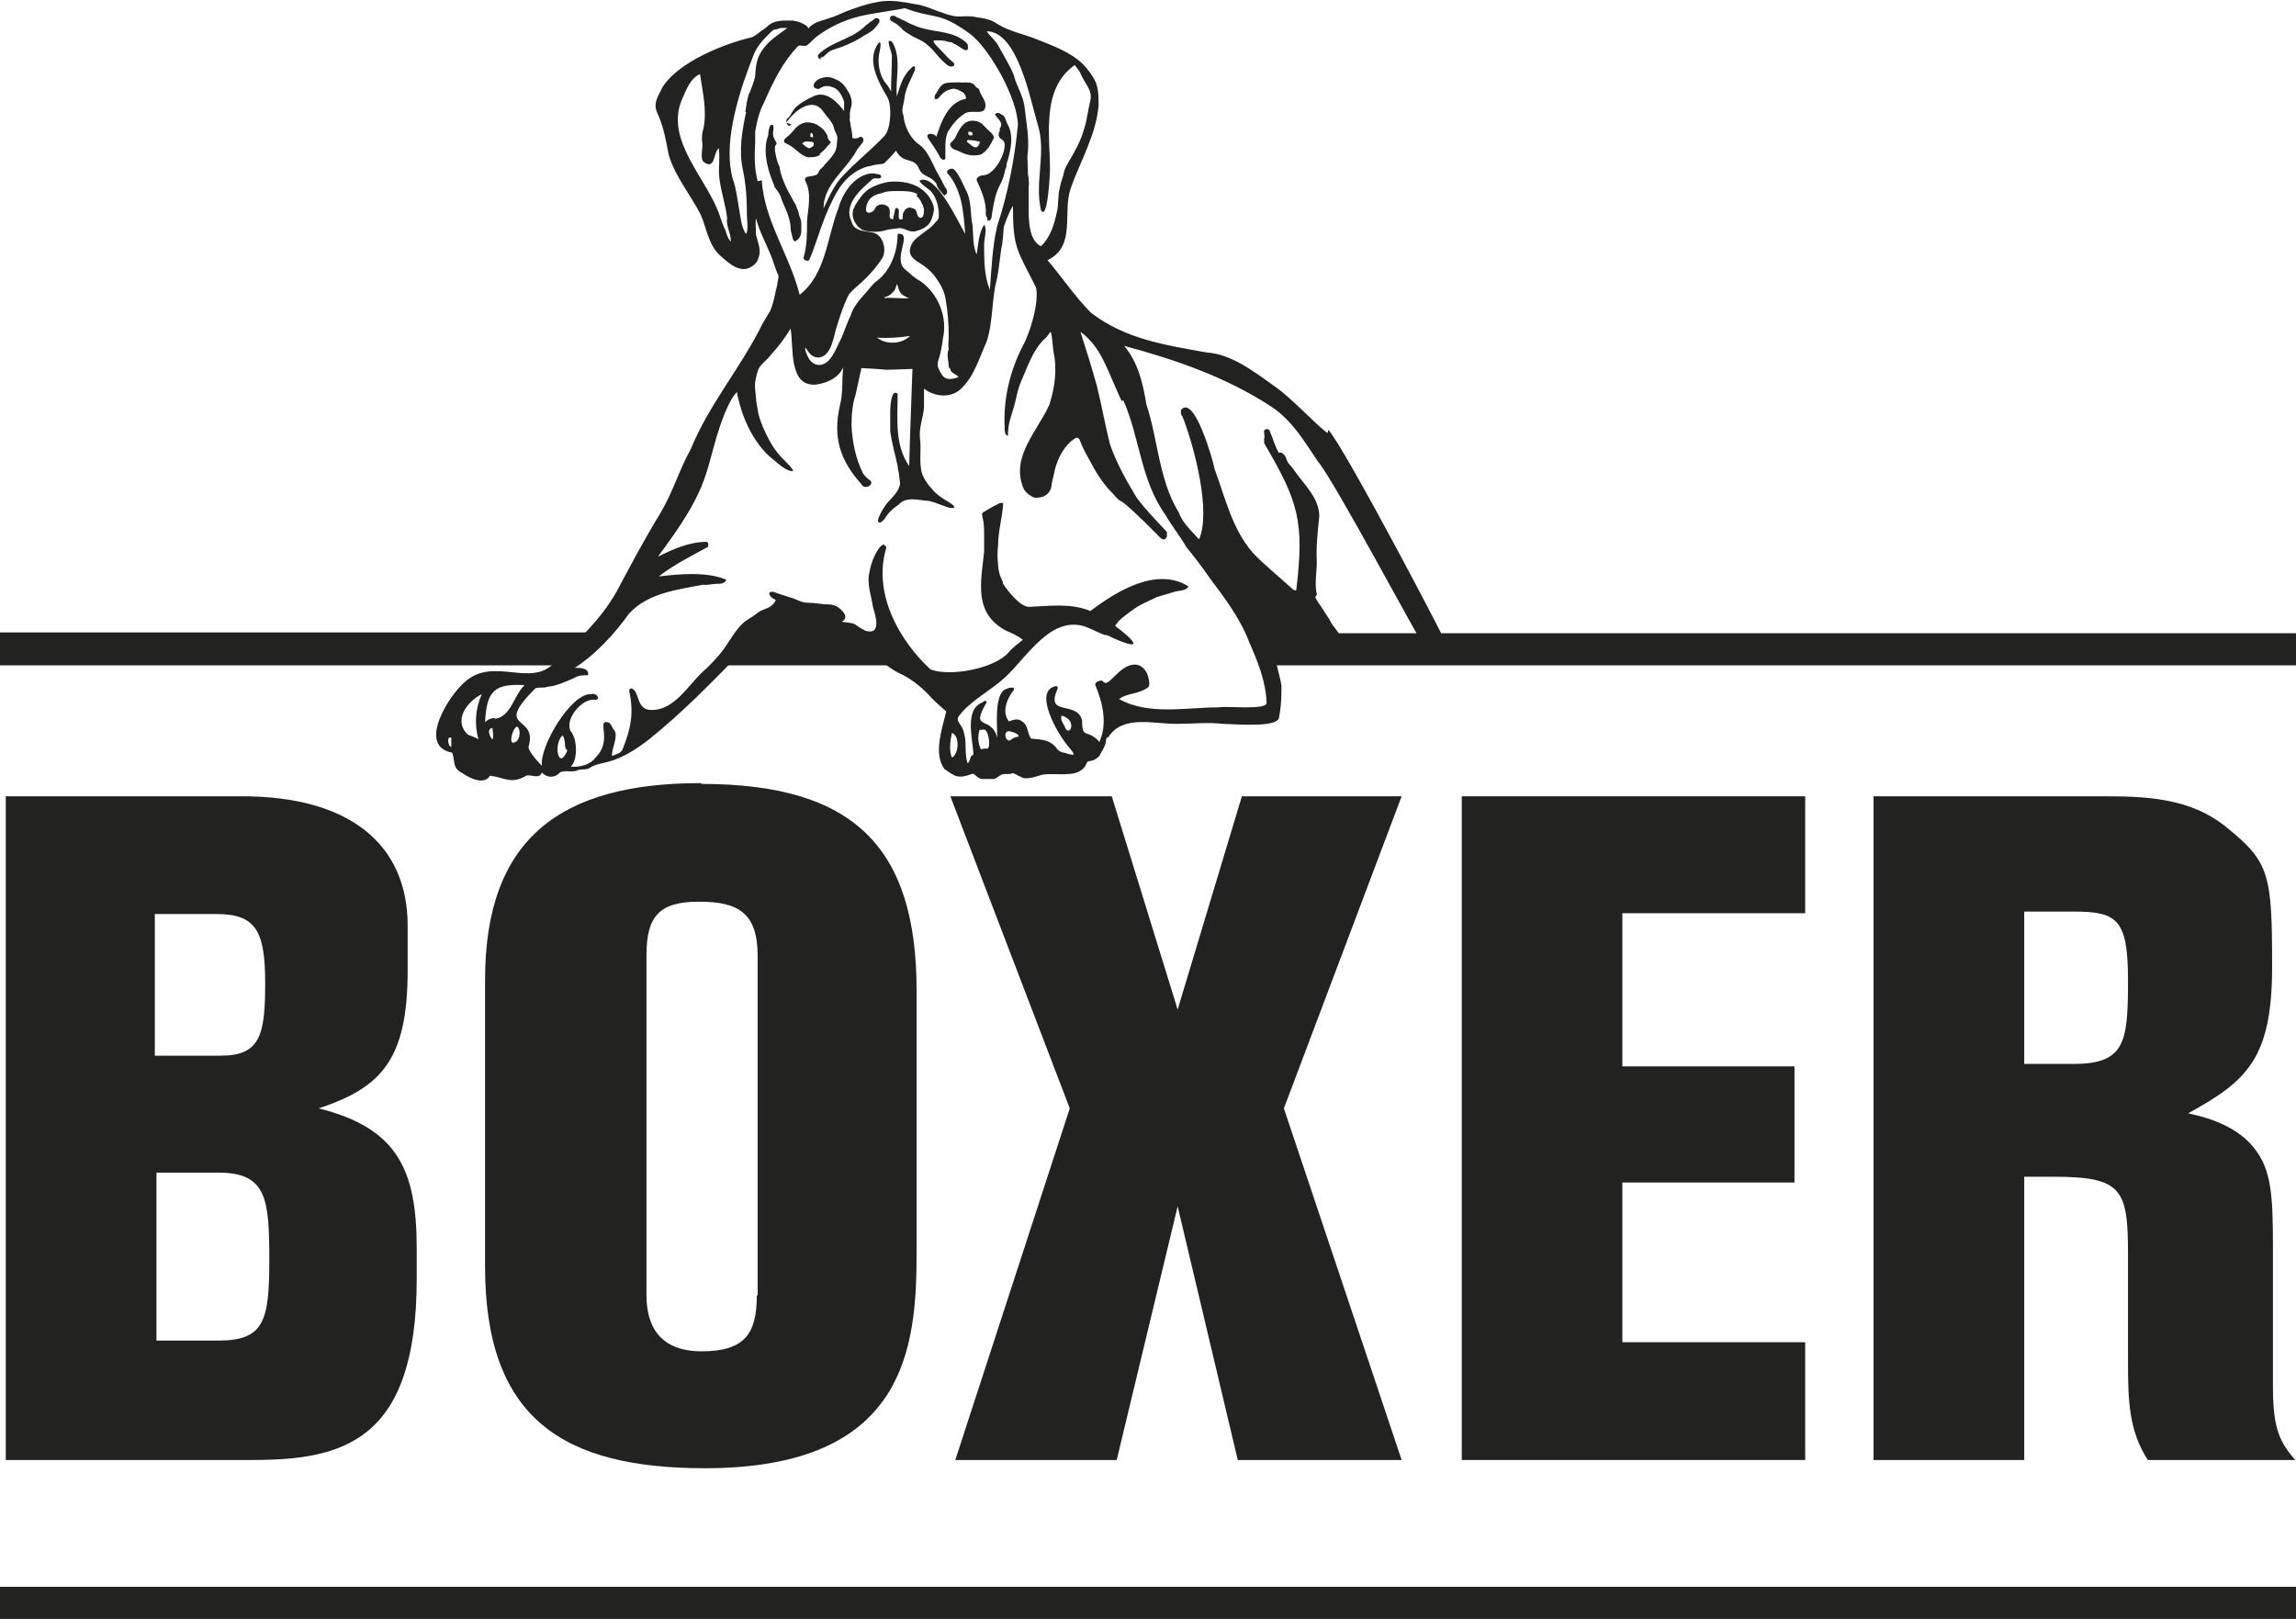
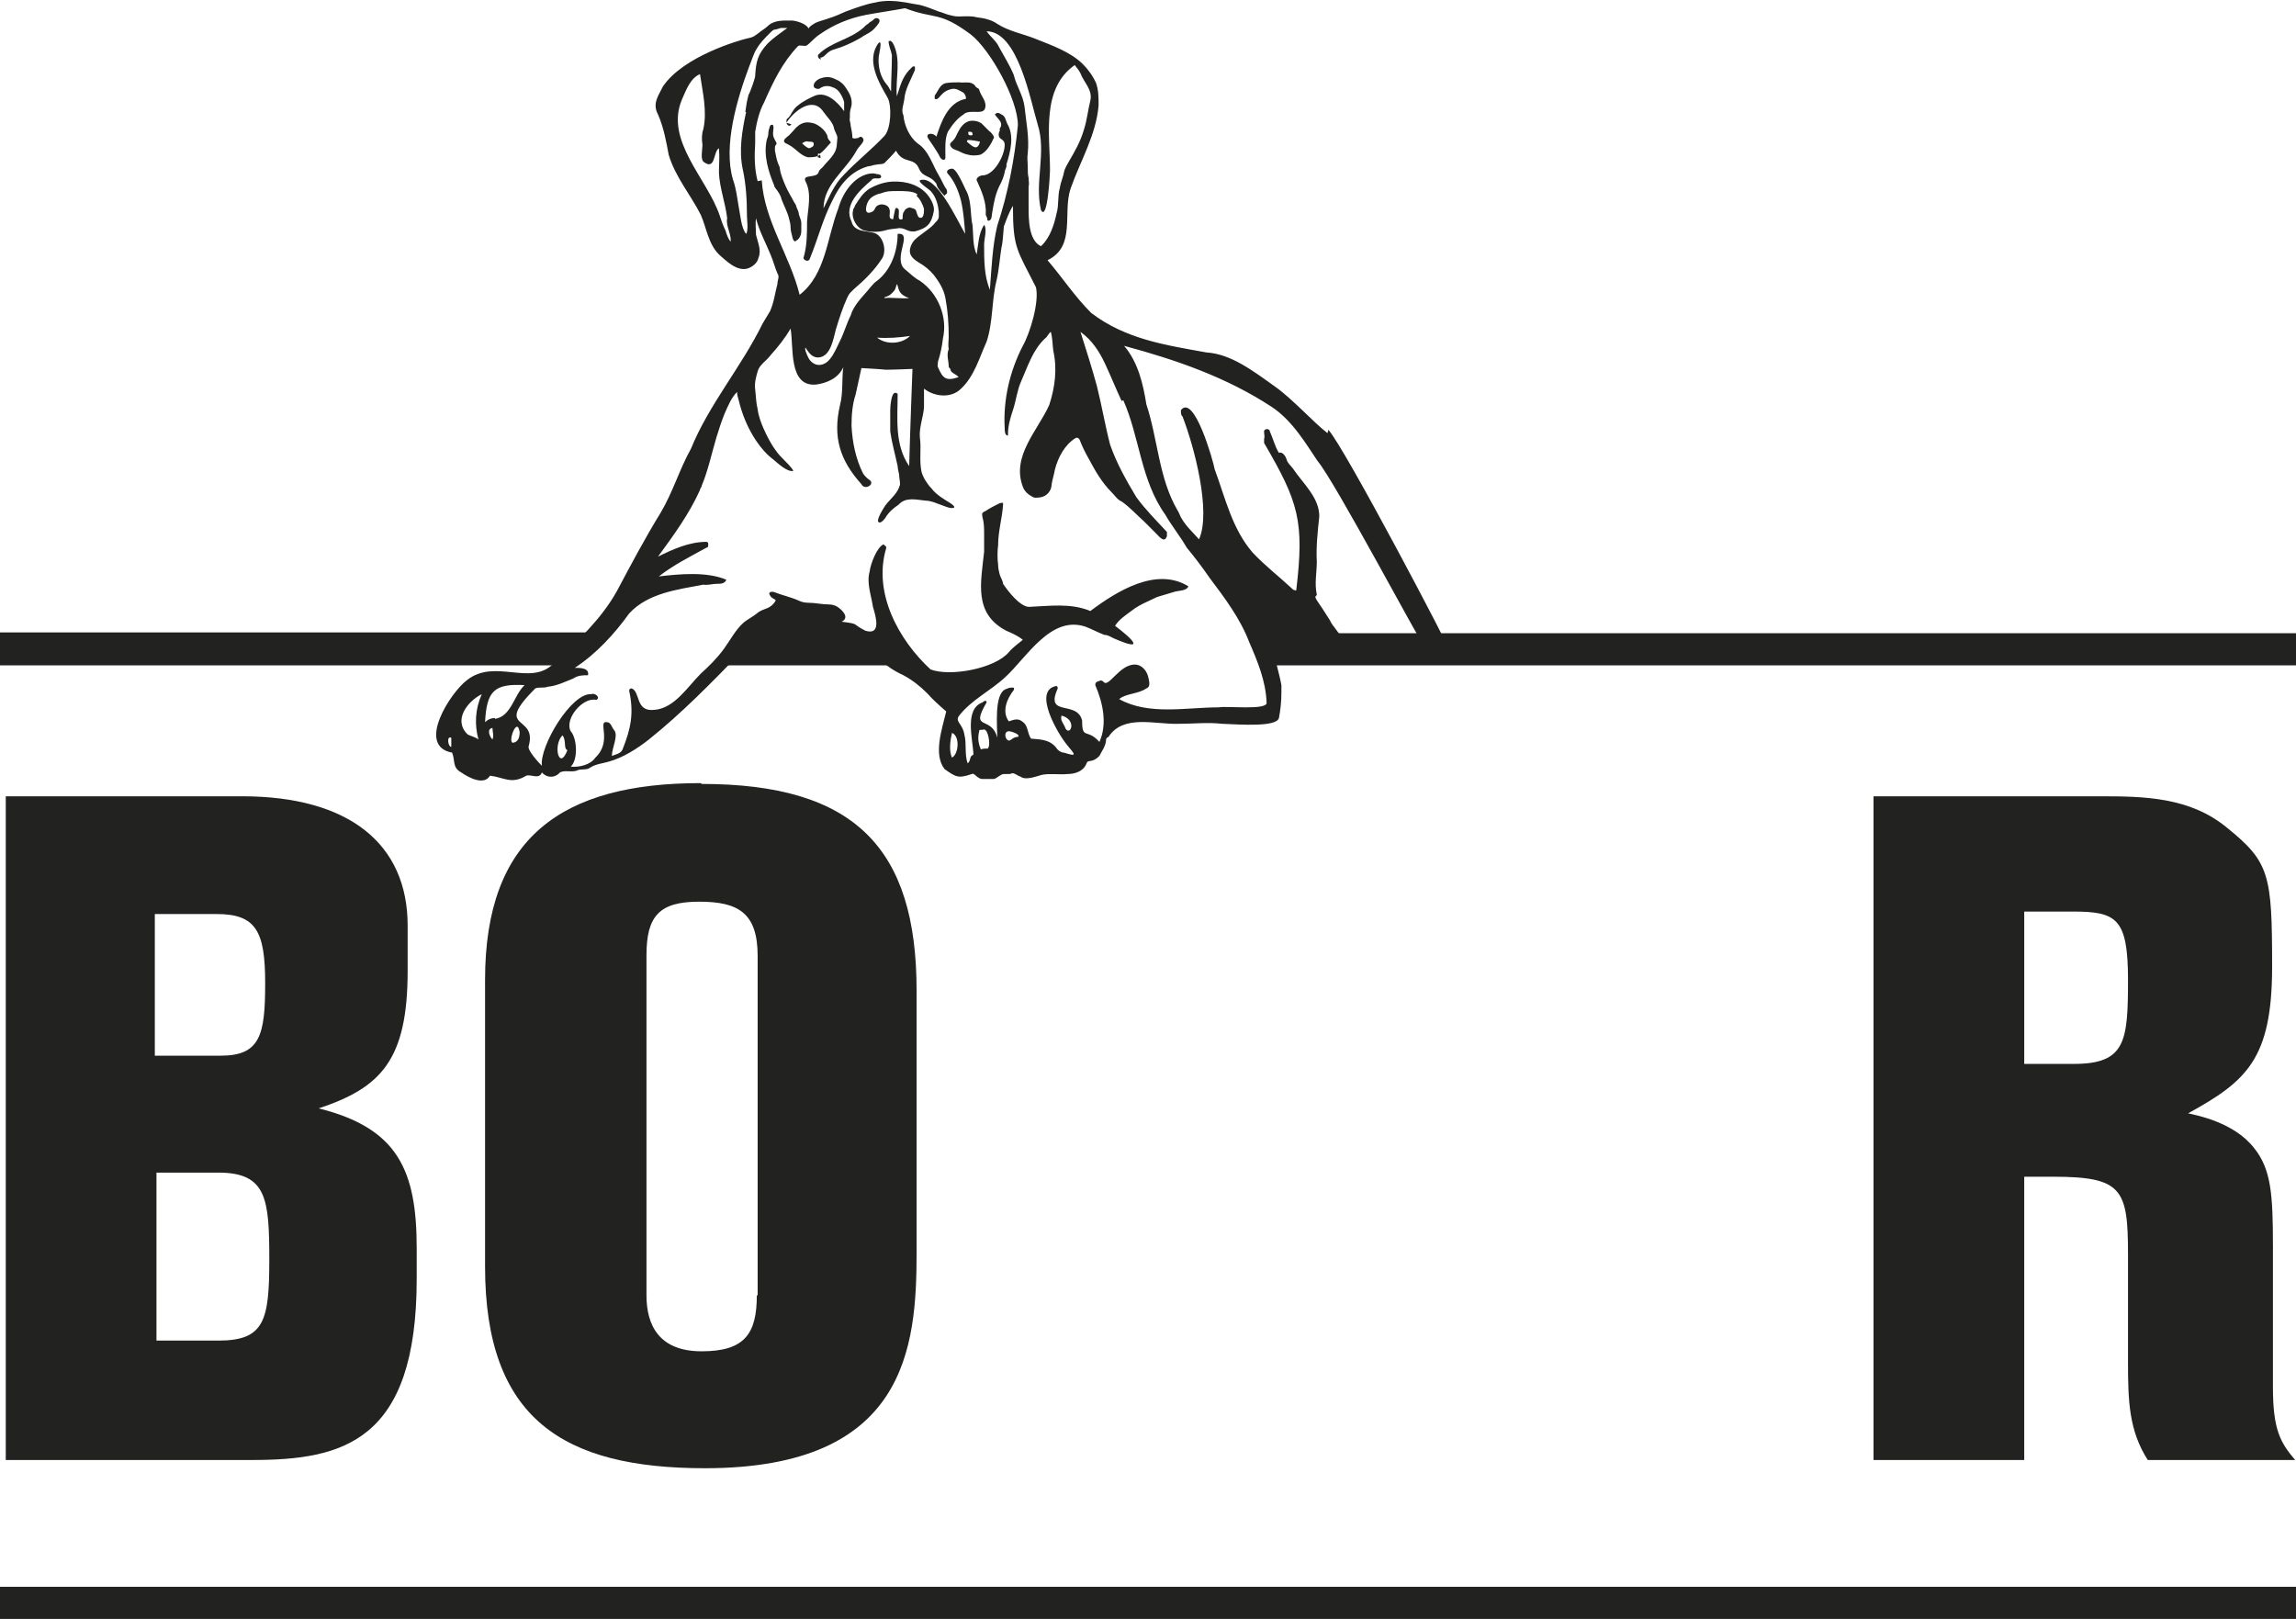
<svg xmlns="http://www.w3.org/2000/svg" version="1.1" viewBox="0 0 278.8 196.6">
  <defs>
    <style>
      .cls-1 {
        fill: none;
      }

      .cls-2 {
        clip-path: url(#clippath-1);
      }

      .cls-3 {
        clip-path: url(#clippath-2);
      }

      .cls-4 {
        fill: #222221;
      }

      .cls-5 {
        clip-path: url(#clippath);
      }
    </style>
    <clipPath id="clippath">
      <rect class="cls-1" width="278.8" height="196.6" />
    </clipPath>
    <clipPath id="clippath-1">
      <rect class="cls-1" width="278.8" height="196.6" />
    </clipPath>
    <clipPath id="clippath-2">
      <rect class="cls-1" width="278.8" height="196.6" />
    </clipPath>
  </defs>
  <g>
    <g id="Ebene_1">
      <g>
        <g class="cls-5">
          <path class="cls-4" d="M276,168.5v-17.1c0-6.3-.2-9.4-2.3-12-2.5-3.2-7.2-4-8-4.2,7.1-3.9,10.2-6.6,10.2-17.8s-.3-12.7-5.5-16.9c-4.5-3.7-10-3.8-15.4-3.8h-27.5v80.6h18.3v-34.4h3.5c8.4,0,9.1,1.5,9.1,9.4v13c0,4.8.1,8.4,2.4,12h17.9c-1.8-2.1-2.7-3.7-2.7-8.8M251.8,129.2h-6v-18.5h5.9c5.3,0,6.7.8,6.7,8.3s-.3,10.2-6.6,10.2" />
        </g>
-         <polygon class="cls-4" points="177.5 177.3 219.2 177.3 219.2 163 197 163 197 143.6 217.9 143.6 217.9 129.5 197 129.5 197 110.9 219.2 110.9 219.2 96.7 177.5 96.7 177.5 177.3" />
-         <polygon class="cls-4" points="150.8 96.7 143 122.6 135 96.7 115.4 96.7 129.9 134.6 116 177.3 135.6 177.3 143 146.5 150.3 177.3 170.2 177.3 155.9 134.6 170.2 96.7 150.8 96.7" />
        <g class="cls-2">
          <path class="cls-4" d="M85.1,95.1c-16.9,0-26.2,6.6-26.2,23.9v34.8c0,18.5,9.5,24.5,26.7,24.5,24.5,0,25.7-14.7,25.7-26.2v-31.8c0-17.3-7.5-25.1-26.1-25.1M91.9,157.3c0,4.7-1.5,6.8-6.7,6.8s-6.7-3.2-6.7-6.8v-41.3c0-4.8,1.6-6.5,6.4-6.5s7.1,1.4,7.1,6.6v41.2Z" />
          <path class="cls-4" d="M38.7,134.6c7.5-2.5,10.8-5.8,10.8-16.7v-5.5c0-9.9-7.1-15.7-20.1-15.7H.7v80.6h29.9c11,0,20-2.2,20-22v-3.7c0-9.5-2.3-14.6-11.9-17M18.9,111h7.4c4.8,0,5.9,2.1,5.9,8.4s-.6,8.8-5.4,8.8h-8v-17.2ZM26.5,162.8h-7.5v-20.4h7.5c5.9,0,6.2,3.2,6.2,10.6s-.6,9.8-6.2,9.8" />
        </g>
        <path class="cls-4" d="M0,76.9v3.9h67.6l.6-.3,3.7-3.7H0ZM90.5,76.9l-3.6,3.9h25.3l-4.1-3.9h-17.6ZM136.1,76.9l.2.2.2-.2h-.4ZM155.2,76.9l-1,2.6.6,1.3h124v-3.9h-123.6Z" />
        <rect class="cls-4" y="192.7" width="278.8" height="3.9" />
        <g class="cls-3">
          <path class="cls-4" d="M161.2,52.6c-1.6-1.2-4.2-4.1-6.3-5.6-2.8-2-5.4-4-8.4-4.2-5-.9-9.8-1.6-14-4.8-2-2-3.5-4.3-5.3-6.4,3.5-1.7,1.8-5.7,2.8-8.7,1.2-3.4,3.1-6.5,3.4-10.1,0-1,0-1.8-.3-2.7-.4-.9-1-1.7-1.6-2.3-1.5-1.5-3.8-2.3-5.8-3.1-1.5-.6-3.2-.9-4.6-1.8-.7-.5-1.6-.7-2.5-.8-.7-.2-1.5-.1-2.2-.1-.5,0-.8-.1-1.2-.2-.4-.1-.8-.3-1.2-.4-.8-.3-1.5-.6-2.3-.8-.6-.1-1.2-.2-1.7-.3-1.2-.2-2.5-.3-3.7,0-1.2.2-2.5.7-3.6,1.1-.7.3-1.3.6-2,.8-.5.2-1,.3-1.5.5-.1,0-1.1.6-1,.8-.3-.7-1.7-1-2-1-1,0-2.1-.1-2.9.6-.4.4-.7.5-1.3,1-.7.5-.6.4-1.4.6-.8.2-7.6,2.1-10.1,5.8-.6,1.2-1.3,2.1-.6,3.4.7,1.6,1,3.3,1.3,4.9.8,2.7,2.7,4.9,3.9,7.3.7,1.6.9,3.5,2.2,4.8.9.8,2.2,2.1,3.5,1.7.6-.2,1.2-.7,1.3-1.3.4-.9-.1-1.9-.3-2.8,0-.7-.1-1.3,0-2,.4,1.6,1.2,3,1.8,4.5.3.7.5,1.5.8,2.2.3.4,0,.8,0,1.3-.3,1.1-.4,2.2-.9,3.3-.3.5-.6,1-.9,1.5-2.6,5.3-6.5,9.8-8.7,15.2-1.4,2.5-2.2,5.3-3.7,7.8-1.9,3.1-3.6,6.3-5.3,9.5-1.9,3.4-4.8,6.1-7.7,8.8-2.8,2.8-7.1-.7-10.5,2-2,1.5-6.2,8-1.8,8.8.4,1,0,1.8,1.1,2.4,1,.7,2.8,1.6,3.5.4,1.7.2,2.6,1.1,4.4,0,.6-.2,1.6.5,1.9-.4.6.7,1.6.7,2.2,0,.6-.3,1.3,0,2-.2.5-.3,1.2,0,1.7-.4.6-.4,1.5-.5,2.2-.7,1.8-.5,3.5-1.6,4.9-2.7,4-3.2,7.6-6.9,11.1-10.5.2-.2.8-.4,1.1-.5.4-.2.8-.3,1.3-.5.9-.3,1.8.2,2.7,0,3.9-.8,8.8-1.6,11.7,1.6.8.9,1.9,1.6,3,2.1,1.1.6,2,1.3,2.9,2.2.7.8,1.5,1.5,2.3,2.2-.5,2.1-1.6,5.2-.2,7,1.3.9,1.6,1.2,3.3.6.3-.2.6.5,1.2.6.5,0,1,0,1.5,0,.4-.1.8-.6,1.2-.6.2,0,.3,0,.5,0,.2,0,.3,0,.5-.1.4,0,.6.3,1,.4.6.5,1.9,0,2.6-.2,1-.2,2.1,0,3.1-.1.9,0,1.9-.3,2.3-1.2.2-.7.6,0,1.6-1,.3-.6.7-1.1.8-1.8,0-.2,0-.4.3-.5,1.8-2.8,5.7-1.5,8.5-1.6,1.8,0,3.6-.2,5.3,0,2.4.1,6.6.4,6.9-.7.2-1,.3-2.1.3-3.1,0-.3,0-.5,0-.9-.3-1.7-.9-3.1-.5-3.3.5-.2.5-.1,1-.2,1.3-.2.4.2,1.6-.2,1.3,0,1.5.3,2.8.3.5,0,5.3.8,6.8.8.3,0,.6-.4.4-.7-.2-.2-.3-.5-.6-.4-1.4.4-.6.2-1.6,0-.4-.2-1.2-.5-1.4-.9-.1-.2-.3-.4-.4-.5-.9-.7-1.1-1.2-1.8-2.1.1.2-.6-.9-.3-.5-.6-.9-.8-1.3-1.5-2.3s-.2-.7-.2-1c-.3-1.3,0-2.7,0-4-.1-1.8.1-3.6.3-5.5,0-2.3-2-4-3.2-5.8-.3-.4-.7-.7-.8-1.2-.1-.3-.5-.9-.9-.7-.5-.8-.7-1.7-1.1-2.6,0-.4-.8-.4-.7.1,0,.3.1.5,0,.8,0,.2,0,.3,0,.5,4.2,7.2,4.9,9.5,3.9,17.9-.3,0-.4-.1-.6-.3-1.5-1.4-3.2-2.7-4.7-4.3-2.5-2.9-3.3-6.6-4.6-10.1-.2-1.1-2.5-9.2-4.1-7.2,0,0,0,.1,0,.2,0,.2,0,.4.2.6,1.4,3.6,3.5,11.5,2,14.9-.7-.8-1.5-1.5-2.1-2.5-.2-.3-.3-.7-.5-1-2.3-3.9-2.4-8.7-3.8-12.9-.4-2.5-1-5.1-2.7-7.1,6.3,1.7,12.4,3.8,17.9,7.4,2.6,1.7,4.3,4.7,5.6,6.6,2,2.3,12.6,22.3,12.9,22.4,1.1.4,2.2.1,3.2.8.4.3-12.9-25-14.8-27M54.8,90.7c-.4,0-.6-1.4,0-1.1v1.1M58.1,89.8c-.4-.3-.9-.4-1.3-.6-1.8-1.7-.1-4,1.7-4.9-.8,1.8-.9,3.7-.4,5.5M126,15.1c1.1,3.4-.4,7,.4,10.4.8,1.5,1.1-4.4,1.1-4.8,0-4.3-1.1-9.9,3-12.8.3.4.5.6.7,1,.4,1.1,1.5,2,1.2,3.3-.3,1.2-.4,2.4-.8,3.6-.4,1.4-1.1,2.6-1.8,3.8-.2.4-.5.8-.6,1.3-.1.6-.4,1.2-.5,1.9-.3,1-.1,2.1-.4,3.1-.3,1.4-.8,3-1.9,4-1.5-.7-1.5-3.3-1.5-4.8,0-.8,0-1.6,0-2.4.1-.4,0-.7,0-1.1-.1-.4-.1-.8-.1-1.3,0-.6-.1-1.1,0-1.7.2-1.9-.2-3.8-.4-5.7-.2-1.4-1-2.5-1.3-3.8-.5-1.2-1.2-2.3-1.8-3.4-.3-.7-1-1.2-1.5-1.9,3.8,0,5.3,8.3,6.2,11.3M88.8,29.4c-.3-.2-.6-1-.7-1.4-.3-.6-.5-1.2-.7-1.8-1.5-4.5-6.7-9.1-4.6-14.1.5-1.1,1-2.6,2.2-3.1.3,2.1.9,4.5.4,6.7-.2.6-.2,1.2-.1,1.9,0,.6-.3,1.8.2,2.1,1.4,1,1.1-1.3,1.8-1.7,0,0,0,0,0,0,.1,1,0,2,0,3,.1,1.9.8,3.7,1,5.5-.2,1,.6,2,.4,3M90.6,13.6c-.5,2.3-.9,4.7-.4,7,.4,1.8.5,3.8.5,5.6,0,.5.2,1.8-.1,2.2-.6-.7-.7-2.3-.9-3.3-.2-1.1-.3-2.2-.7-3.3-1.2-4.1.5-9.8,2-13.8.3-.7.5-1.5.9-2.1.4-.7,1-1.3,1.6-1.9.2-.2.3-.3.5-.4.2,0,.5-.1.8-.2.1,0,.3,0,.4,0,0,0,.4,0,.4,0-.8.6-1.7,1.2-2.4,1.9-1.2,1.3-1.4,2.2-1.5,3.9,0,.3-.6,2-.8,2.3-.2.7-.3,1.4-.4,2.1M92,22c-.4-1.5-.4-3.1-.3-4.6,0-.5,0-1,0-1.4.2-1.2.5-2.5,1.1-3.6,1.1-2.5,2.2-4.8,4.1-6.8.2-.2.8.1,1.1-.1.3-.2.9-.9,1.5-1.3,1.7-1.2,3.6-2,5.7-2.4,1.6-.3,3.1-.5,4.7-.8,3.7,1.4,4.1.3,8,3.2,2.4,1.9,5.7,7.9,5.7,11-.4,4.1-1.2,8.3-2.5,12.2-.6,2.5-.7,5.2-.9,7.8h0c-.7-1.7-.7-3.6-.7-5.5,0-.7.4-1.9,0-2.4-.7,1.1-.7,2.4-.9,3.6-.5-1-.4-2.4-.5-3.5-.3-1.3-.1-2.8-.7-4.1-.3-.5-1.3-3.1-1.9-2.8-.3,0-.7.3-.4.6.8.9,1.3,2.1,1.6,3.3.3,1.3.4,2.7.5,4-.9-1.5-3.5-7.3-5.5-6.5-.2.3,1.2,1.1,1.4,1.4.6.7.8,1.6.9,2.4,0,.2,0,.4,0,.6,0,.3-.2.5-.4.7-.3.4-.7.7-1.1,1-.5.4-1,.7-1.4,1.1-.4.4-.7,1.1-.6,1.6.1.5.6.9,1.1,1.2.7.4,1.3.9,1.8,1.5.6.8,1.2,1.7,1.4,2.8.3,1.6.4,3.1.4,4.7,0,.5-.1,1,0,1.5-.3.7,0,1.4,0,2.1,0,.1.1.2.2.3,0,.5.7.6,1,1-1.5.5-1.9.2-2.5-1.2-.1-.2,0-.5,0-.7.3-.9.5-1.9.6-2.8.6-2.6-.6-5.5-2.8-7-.6-.3-1.1-.8-1.7-1.3-1.8-1.3,1-4.6-1-4.4,0,2.1-.8,4.4-2.5,5.7-.6.4-1,1.1-1.5,1.6-.7.8-1.4,1.6-1.7,2.6-.5,1-.8,2.1-1.3,3.1-.4.8-.7,1.6-1.3,2.3-.6.7-1.6.9-2.3.1-.2-.2-.3-.5-.4-.7-.1-.3-.3-.6-.2-.9.4.6.8,1.3,1.7,1.2,1.4-.2,1.7-2.3,2-3.4.4-1.3.8-2.6,1.4-3.9.1-.2.2-.4.4-.6.1-.1.3-.3.4-.4,1.3-1.1,2.5-2.3,3.4-3.7.6-.9.2-2.7-.9-3.1-1-.3-2.5-.1-2.8-1.4-1-2,1-3.8,2.4-5,.3-.5,1,0,1.2-.4,0-.4-.4-.3-.7-.4-.3-.1-.6,0-.8,0-1.9.4-3.2,2.4-3.7,4.2-1.4,3.6-1.5,8-4.7,10.5-1.2-4.8-4.3-9-4.6-13.9M110.5,40.8c-1,1-2.9,1.1-4,.2,1.3.1,2.6,0,4-.2M107.4,36.1c.7-.2.8-.4,1.1-.7.3-.3.3-.7.4-.9.3.4,0,1.2,1.5,1.7-.8.1-2.2-.1-3,0,0,0,0,0,0,0M59.8,89.8c-.4-.4-.7-1.3,0-1.4,0,.5.2.9,0,1.4M60.1,87.2c-.5,0-.9.2-1.2.5.2-3.8,1.1-4.7,4.8-4.5-1.3,1.2-1.6,3.8-3.6,4.1M62.3,90.2c-.7,0,.5-3.3.8-1.3,0,.5-.1,1.2-.8,1.3M68.3,89.3c.5.6.1,1.6.6,1.8-1,2.6-1.8-.6-.6-1.8M115.6,92c-.4-.8-.2-2.2,0-3,1,.4.8,2.6,0,3M120,90.9c-.3,0-.6,0-.9.1-.3-.7-.4-1.4-.2-2.2,0-.3.3-.1.5-.2.6-.2.9,1.9.6,2.2M123.7,89.5c-.7-.1-1,.6-1.3.4-.4-.2-.5-1.1.1-1.1.3,0,1.5.4,1.1.7M136.4,48.6c2,4.5,2.1,9.7,5.1,13.9.8,1.4,1.8,2.6,2.6,4,1,1.2,1.9,2.4,2.8,3.7,1.8,2.4,3.7,4.9,4.8,7.8,1,2.3,2,4.7,2.1,7.3.2,1-4.9.4-5.8.6-4,0-8.5,1-12.1-1,.8-.7,2.3-.6,3.3-1.3.6-.2.3-1,.2-1.5-.2-.7-.8-1.4-1.6-1.4-1.9,0-3.2,2.9-3.8,2.1-.3-.3-.5-.1-.8,0-.2.1-.2.3-.2.4.9,2.1,1.5,4.7.5,6.9-1.5-1.7-2.1-.2-2.1-2.6-.6-2.5-4.5-.4-3-3.8.1-.2,0-.3-.1-.4-3,.5.2,5.9,1.3,7.2,1,1.2,1.2,1.4-.4.9-.3,0-.6-.2-.8-.4-.8-1.2-2-1.2-3.2-1.3-.5-.7-.3-1.6-1.1-2.1-.5-.4-1-.2-1.6,0-.9-1.2-.2-2.8.6-3.8.1-.3,0-.3-.2-.3-.4,0-.5.1-.8.2-1.4.6-1,4.5-1,5.9-.7-2.8-3.4-.7-1.3-4.3,0-.3-.3-.2-.5,0-2.2.8-1.2,4.4-1.1,6.2,0,.1,0,.2-.1.2-.4.2-.2.7-.6,1-.4-1.1-.1-2.4-.4-3.5-.2-1.3-1.1-1.5-.7-2.2,1.5-2,3.9-3.1,5.7-4.8,2.6-2.4,5.5-7.5,9.7-6.1.8.3,1.5.7,2.3,1,.4,0,.7.2,1.1.4,4.1,1.8,2.2,0,.2-1.5.5-.8,1.3-1.3,2.1-1.9.9-.7,2-1.1,3-1.6.7-.2,1.3-.4,2-.6.5-.2,1.6-.1,1.8-.7-3.9-2.4-8.7.6-11.9,3-2.4-1-5-.6-7.5-.5-1.1-.1-2.5-1.9-3.1-2.8,0-.3-.3-.8-.4-1.1-.1-.4-.2-.8-.2-1.2-.1-.8-.1-1.6,0-2.4,0-1.7.5-3.3.6-4.9,0,0,0-.2,0-.2,0-.1-.3,0-.4,0-.6.3-1.2.6-1.8,1-.1,0-.2.1-.3.2-.1.1,0,.4,0,.5.2.7.2,1.4.2,2.1,0,.7,0,1.4,0,2.1-.4,3.8-1.3,7.5,2.7,9.6.7.3,1.4.6,2,1.1-.6.5-1.2.9-1.7,1.5-1.7,2-7.1,3-9.5,2.1-3.9-3.6-7-9.3-5.4-14.7.1-.3-.2-.3-.3-.5-.8.3-1.6,2.4-1.7,3.3-.4,1.4.2,2.9.4,4.3.3,1,1.1,3.5-.9,2.9-1.8-.9-.6-.8-2.9-1.1,1-.5.1-1.4-.5-1.8-.3-.2-.7-.3-1.1-.3-.8,0-1.6-.2-2.4-.2-.5,0-.9-.1-1.3-.3-.9-.4-1.9-.6-2.9-1-.3-.1-.8,0-.5.4.2.4.4.3.7.6-.3.6-.8.9-1.4,1.1-.3.1-.7.3-.9.5-.5.4-1.1.7-1.6,1.1-1,.9-1.6,2.1-2.4,3.2-.8,1.1-1.8,2.1-2.8,3-1.6,1.6-3.2,4.2-5.6,4.4-2.4.3-1.7-2.2-2.8-2.6-.2,0-.3.1-.3.3.6,2.7.2,4.6-.8,7.1-.2.5-.8.6-1.3.8,0-1,.8-2.4.3-3.1-.3-.3-.4-1-.9-1-1.2-.2.7,2.3-1.4,4.3-.6.9-2,1.2-3,1.1.9-.8.8-3.4,0-4.3-.8-1.5,1.5-4.2,3.1-3.8.6-.3-.2-.9-.6-.7-2.4-.2-6.3,6.3-6,8.7-.4-.4-1.8-1.9-1.6-2.4,1.1-3.9-4.4-1.8.8-7,.5-.2,1,0,1.5-.2,1.1-.1,2.1-.6,3.1-1,.6-.4,1.2-.4,1.8-.4.2-.9-1-.9-1.6-.9,2.6-1.7,4.8-4.1,6.6-6.6,2.3-2.5,5.9-2.9,9-3.5.5.1,1.1-.1,1.6-.1.5,0,1,0,1.2-.5-2.4-1-5.6-.7-8.2-.4,1.8-1.4,3.8-2.4,5.8-3.5.2,0,.2-.2.2-.4,0-.2,0-.2-.2-.3-2.1,0-4.1.9-5.9,1.8,1.9-2.6,3.8-5.2,5.1-8.1,0-.2.2-.3.2-.5.8-1.9,1.2-3.9,1.8-5.9.3-1,.6-1.9,1-2.9.4-.9.8-1.9,1.5-2.6,0,.3.1.7.2,1,.4,1.7,1.1,3.4,2.1,4.9.6.9,1.3,1.7,2.1,2.3.5.4,1.6,1.5,2.4,1.4,0,0,0,0,0-.1-.6-.9-1.5-1.5-2.1-2.4-.6-.8-1.1-1.8-1.5-2.7-.3-.7-.6-1.5-.7-2.3-.2-.8-.2-1.6-.3-2.4-.1-.8.1-1.5.3-2.2.2-.8,1.1-1.3,1.6-2,.9-1,1.7-2,2.4-3.2.4,2.2-.3,7.1,3.1,6.8,1.4-.2,2.7-.8,3.3-2.1-.2,1.5,0,3.1-.4,4.6-.9,3.9,0,6.7,2.6,9.6.4.8,1.7,0,1-.5-.3-.2-.6-.5-.8-.8-.9-1.8-1.3-3.8-1.4-5.8,0-1.3.1-2.6.5-3.8.2-.9.7-3.2.7-3.2,0,0,2,.1,3,.2.9,0,3.2-.1,3.2-.1,0,0-.3,7.9-.4,11.8-1.8-2.6-1.4-5.8-1.4-8.7,0-.1-.1-.2-.3-.2-.5,0-.6,1.8-.6,2.1,0,.9,0,1.8,0,2.6.2,1.4.6,2.8.9,4.2,0,.4.2.9.2,1.3,0,.3.2.9,0,1.2-.3,1-1.4,1.7-1.9,2.6-.3.5-.6,1-.7,1.5.1.6.7,0,.9-.3.4-.7,1-1.2,1.6-1.6.9-1,2.2-.6,3.3-.5.7,0,1.5.4,2.1.6.3.1.7.3,1.1.3.6,0,.1-.4-.2-.6-.8-.5-1.7-1-2.3-1.8-.5-.5-1-1.3-1.2-2-.3-1.4,0-2.8-.2-4.2-.1-1.2.4-2.4.5-3.6,0-.8,0-1.5,0-2.3,1.3,1,3.3,1.2,4.5,0,1.6-1.5,2.2-3.7,3.1-5.7.8-2.4.6-5,1.2-7.4.3-1.3.4-2.7.6-4,.2-.8.2-1.7.3-2.6.3-.8.6-1.7,1.1-2.5,0,5.2.5,5.3,2.8,9.9.4,1.8-.7,5.5-1.6,7.1-1.6,3.1-2.4,6.6-2.2,10,0,.3,0,.9.4.9,0,0,0-.1,0-.2,0-1,.3-2,.6-2.9.4-1.2.5-2.4,1-3.5.8-1.8,1.4-3.8,2.9-5.2.3-.2.4-.6.7-.8.2.7.2,1.5.3,2.3.5,2.2.2,4.5-.5,6.6-1.4,3.1-4.6,6.2-3.2,9.9.2.6.7,1,1.3,1.3.3.1.6,0,.8,0,.8-.1,1.4-.8,1.4-1.6.1-.6.3-1.2.4-1.8.4-1.5,1.2-3,2.5-3.8.2-.1.4,0,.5.2.3.8.7,1.6,1.1,2.3.8,1.5,1.6,2.9,2.8,4.1.4.4.7.9,1.2,1.1,1,.7,1.8,1.6,2.7,2.4.5.5,1,1,1.5,1.5.4.4,1,1.2,1.3.3,0-.2,0-.3,0-.5-1.3-1.4-2.6-2.7-3.7-4.2-1.2-2-2.4-4.1-3.2-6.4-.6-2.3-1-4.7-1.6-7.1-.6-2.2-1.3-4.4-2-6.6,1.4,1,2.3,2.4,3,3.9.7,1.5,1.3,3,2,4.5M129.4,88.5c-.2-.6-.7-1-.5-1.6,1.9.5,1.1,2.5.5,1.6" />
          <path class="cls-4" d="M95.5,14.9c.9-1.4,3.2-3.3,4.5-1.3.5.7,1.2,1.3,1.3,2.1.5,1.2.4.6.3,2-.1,1.1-1.1,1.8-1.7,2.6-.2.2-.4.3-.5.6-.2.8-2,.2-1.6,1.1.8,1.5.3,3.3.2,4.9,0,1.4,0,2.9-.4,4.3-.2.3.5.7.7.3,1-2.4,1.6-4.9,2.8-7.2.9-1.9,2.2-3.5,4.3-4.1.3,0,.7-.2,1-.2.3-.1.7,0,1-.2.5-.5.9-.9,1.4-1.5.9,1.7,2.2.7,2.8,2.2.5,1.1,1.3.7,2.1,1.8.1.6.6,1,1,1.5,0-.2.3-.2.3-.4,0-.2,0-.4-.2-.6-.3-.5-.5-1-.8-1.5-.8-1.3-1.2-3-2.6-3.9-1-.8-1.6-2.2-1.7-3.4-.3-.6,0-1.2.1-1.9.1-1.3.8-2.4,1.3-3.6,0-.2,0-.3,0-.4-.3-.2-.5.3-.7.4-.9,1-1.1,2-1.5,3.2,0,0,0,0,0,0-.2-2.2.6-4.5-.5-6.5-.2-.2-.2-.3-.5-.2,0,.6.3,1.1.4,1.7,0,1.5-.1,3-.1,4.4,0,0,0,0,0,0-.2-.3-.3-.6-.5-.8-.8-.9-1.1-2.2-1-3.4,0-.2.5-2.1,0-1.7-1.6,2.1,0,4.8,1.1,6.7.5,1,.4,3.7-.4,4.6-1.6,1.7-3.4,3.1-5,4.8-1.1,1.1-1.7,2.6-2.4,4,0-2.9,2.7-4.6,4-7,.2-.4.6-.7.8-1.1.2-.3-.2-.8-.5-.5-.1.1-.8.2-.8,0,0-.5-.1-.9-.2-1.4,0-.4-.2-.7-.1-1,0-.1,0-.3,0-.5,0-.3.1-.6.2-1,.1-.8-.2-1.4-.6-2-.2-.3-.4-.6-.7-.8-.2-.2-.5-.3-.7-.4-.6-.3-1.1-.3-1.7-.1-.4.1-.9.5-.9.9,0,.3.3.4.6.4.1,0,.3-.2.4-.2.3-.2.9-.2,1.3,0,.4.1.7.4.9.7.2.3.4.7.5,1.1,0,.2,0,.4,0,.6,0,0,0,.5,0,.5-.8-1.1-2.1-2.4-3.5-1.9-.7.3-1.5.7-2.1,1.2-.3.2-.5.5-.7.8-.2.3-.3.6-.6.8,0,0-.1.1-.1.2,0,0,0,.1,0,.2,0,.3.3.7.6.3" />
          <path class="cls-4" d="M107.9,22.1c-.8.1-1.6.4-2.3.8-.8.5-1.3,1.3-1.8,2.1,0,.2-.2.3-.2.5-.3,1,.5,2.3,1.4,2.5.7.2,1.7.2,2.4,0,.6-.2,1.2-.2,1.8-.3.8,0,1,.5,1.9.4,1.5-.4,2-.9,2.3-2.5.1-.7-.5-1.7-1-2.2-1.2-1.2-3-1.5-4.6-1.3M111.3,23.8c.4.3.8,1.1.9,1.6,0,.3,0,1.3-.6,1-.2-.1-.3-.7-.4-.9-.2-.2-.4-.2-.7-.3-.2,0-.4.1-.5.2-.1,0-.2.3-.3.4-.1.2-.1.6-.1.8,0,0,0,0,0,0-.8.3-.3-.8-.5-1.2,0,0,0,0,0,0-.2-.2-.3-.2-.4,0,0,.1-.3,1.2-.2,1.2-.8.1-.3-.8-.5-1.2-.1-.5-.9-.7-1.3-.5-.6.2-.3.7-1,.9-.9.3-.5-1.2-.1-1.6.3-.4,1.1-.7,1.3-.7.8-.3,1.2-.3,2.1-.3s1.9,0,2.4.4" />
          <path class="cls-4" d="M116.4,10c-.5,0-1,0-1.6.1-.7.2-.9,1-1.3,1.5,0,.2,0,.3,0,.4.6.3.6-.9,2.1-1.2.5-.1.9.2,1.3.4.3.2.4.5.4.8-2.2.4-3,2.8-3.6,4.6-.3-.5-1.4-.5-1,.2.4.6.9,1.3,1.3,2,.1.2.2.5.5.6.2,0,.3,0,.3-.3,0-1-.1-2.2.3-3.1.5-.8,1.1-1.6,1.9-2.1.7-.7,2.3.1,2.6-.7.3-.9-.5-1.5-.7-2.3,0-.2-.4-.2-.5-.5-.5-.6-1.3-.3-1.9-.4" />
          <path class="cls-4" d="M121.4,15.9c-.2.3-.2.8.2,1,.3.2.4.4.4.7,0,1.3-1.3,3.7-2.7,3.7-.3,0-.8.3-.7.6.6,1.3,1.2,2.7,1.1,4.1,0,0,0,0,0,.1.1.2.2.4.2.6,0,0,0,.1.1.1.5,0,.4-.7.5-1.1.2-1.2.4-2.3,1-3.4.2-.4.4-.9.5-1.4,0-.3.3-.6.2-.9.5-1.6,1-3.5.1-5-.2-.4-.2-.9-.7-1.1-.3-.2-.5-.3-.8,0,.4.6,1.1,1,.6,1.7" />
          <path class="cls-4" d="M96.7,29.2c.1,0,.3-.2.4-.4.2-.3.2-.6.2-.9,0-.3,0-.6,0-.8,0-.4-.2-.7-.3-1.1,0-.3-.2-.6-.3-.9,0-.2-.2-.4-.3-.6-.3-.6-.7-1.2-1-1.9-.3-.7-.6-1.4-.7-2.1,0-.2-.1-.4-.2-.6-.2-.5-.3-1.1-.4-1.6,0,0,0-.2,0-.3,0,0,0,0,0-.1,0-.2.1-.3.2-.4h0c0-.2-.1-.3-.2-.5-.1-.2-.2-.4-.2-.5-.1-.5.1-.9,0-1.2,0-.2-.3-.2-.4,0-.1.3-.2.6-.2.9,0,.3-.1.5-.2.8-.4,1.9.2,3.8.9,5.5,0,.1.1.3.2.4.3.4.6.8.7,1.3.3.8.7,1.5.9,2.3.1.4.2.7.2,1.1,0,.4.1.7.2,1.1,0,.2.2.7.4.6" />
-           <path class="cls-4" d="M99.5,18.7c.6-.4.9-.9,1.4-1.4-.2-.3-.3-.3-.4-.6,0-.3-.2-.5-.3-.7-.3-.4-.8-.8-1.3-1-.4-.1-.8-.2-1.2-.1-.5.1-1,.5-1.3.9-.3.3-.5.6-.8.8-.1.1-.4.3-.4.5,0,.3.3.3.6.5.8.4,1.4,1.3,2.3,1.5.5,0,1,0,1.5-.3M98.7,16.3c0,.3.2.5-.3.3,0-.3,0-.7.3-.3M98.2,17.2c.2,0,.6,0,.6.2.1.4-.3.5-.5.6-.3,0-.7-.4-.9-.6.3-.2.5-.3.8-.2" />
+           <path class="cls-4" d="M99.5,18.7c.6-.4.9-.9,1.4-1.4-.2-.3-.3-.3-.4-.6,0-.3-.2-.5-.3-.7-.3-.4-.8-.8-1.3-1-.4-.1-.8-.2-1.2-.1-.5.1-1,.5-1.3.9-.3.3-.5.6-.8.8-.1.1-.4.3-.4.5,0,.3.3.3.6.5.8.4,1.4,1.3,2.3,1.5.5,0,1,0,1.5-.3c0,.3.2.5-.3.3,0-.3,0-.7.3-.3M98.2,17.2c.2,0,.6,0,.6.2.1.4-.3.5-.5.6-.3,0-.7-.4-.9-.6.3-.2.5-.3.8-.2" />
          <path class="cls-4" d="M117.7,14.7c-.7.2-1.1.8-1.4,1.4-.2.4-.3.7-.6,1-.2.2-.4.3-.3.6.2.4.6.5.9.6.4.2.8.4,1.3.5.4.1.9.1,1.4,0,.8-.3,1.4-1.4,1.7-2.1,0-.2-.4-.7-.6-.8-.3-.3-.6-.6-.9-.9-.4-.3-1-.4-1.5-.3M117.6,16c.4,0,.5,0,.5.4-.4.1-.6,0-.5-.4M117.4,17.3c0,0,0-.2.1-.3.5,0,1,.1,1.5.2-.3,1.2-.9.6-1.6,0" />
-           <path class="cls-4" d="M108.1,2.4c0,.1.2.2.4.3.2.1.5.3.7.5.1.1.3.2.4.4.7.6,1.6,1,2.4,1.4.5.3.9.7,1.3,1.1.5.6,1,1.2,1.6,1.7.2.2.6.4.9.2.3-.3-.3-.6-.5-.8,0,0-.2-.2-.3-.3-.5-.6-1-1-1.5-1.6-.2-.3-.2-.4.1-.4.5,0,1.1,0,1.6.2.2,0,.4,0,.6.2.5.1,1.4,1.1,1.7.7.1-.2,0-.5,0-.6-.2-.3-.5-.5-.8-.7-1.6-1-3.6-.8-5.4-1.5-.5-.2-1-.4-1.5-.7-.3-.1-.6-.3-.9-.4-.1-.1-.3-.2-.5-.2-.2,0-.4.2-.3.4h0Z" />
          <path class="cls-4" d="M99.6,7c.3,0,.5-.2.7-.4.3-.3.6-.5,1-.6.3-.1.6-.2.9-.3.8-.3,1.6-.7,2.3-1.1.4-.3.9-.5,1.3-.8.3-.2.5-.5.7-.7.1-.2.3-.3.3-.6,0-.2-.2-.3-.4-.3h0c-.2,0-.3.2-.6.4-.1,0-.3.2-.4.3-.2.1-.4.3-.6.5-1.6,1.4-3.9,1.7-5.4,3.2-.2.2,0,.6.3.6" />
        </g>
      </g>
    </g>
  </g>
</svg>